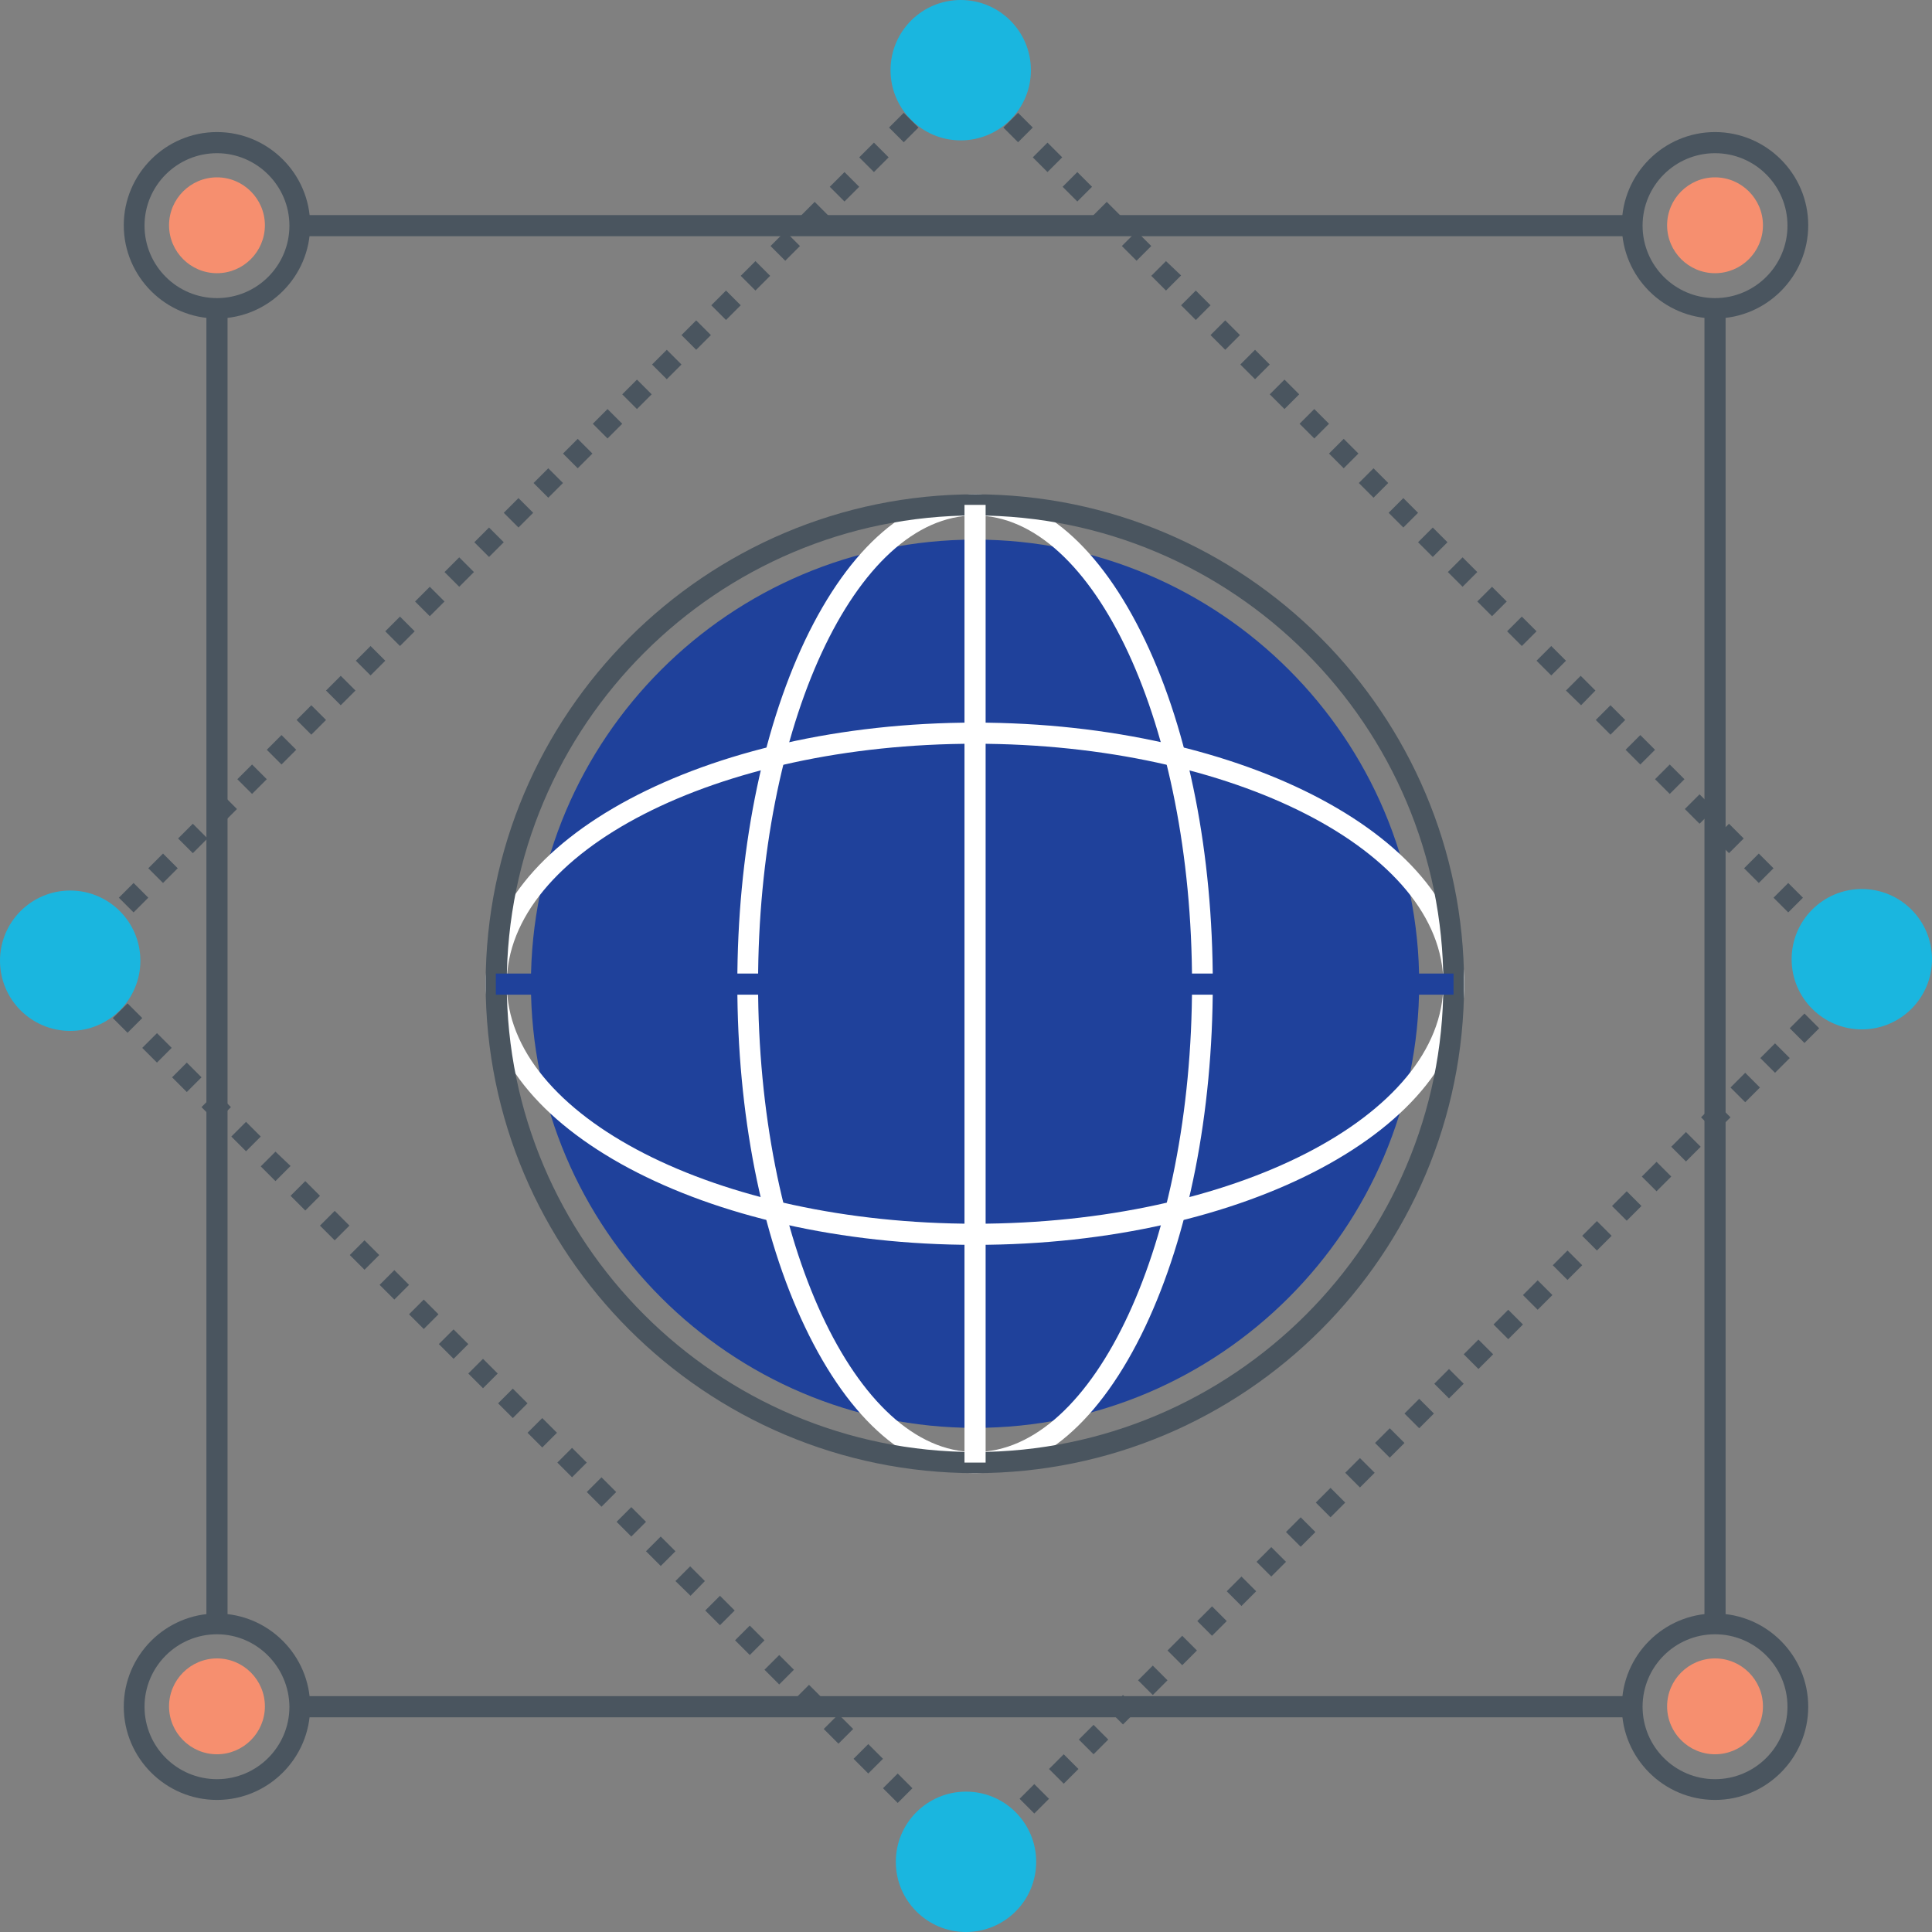
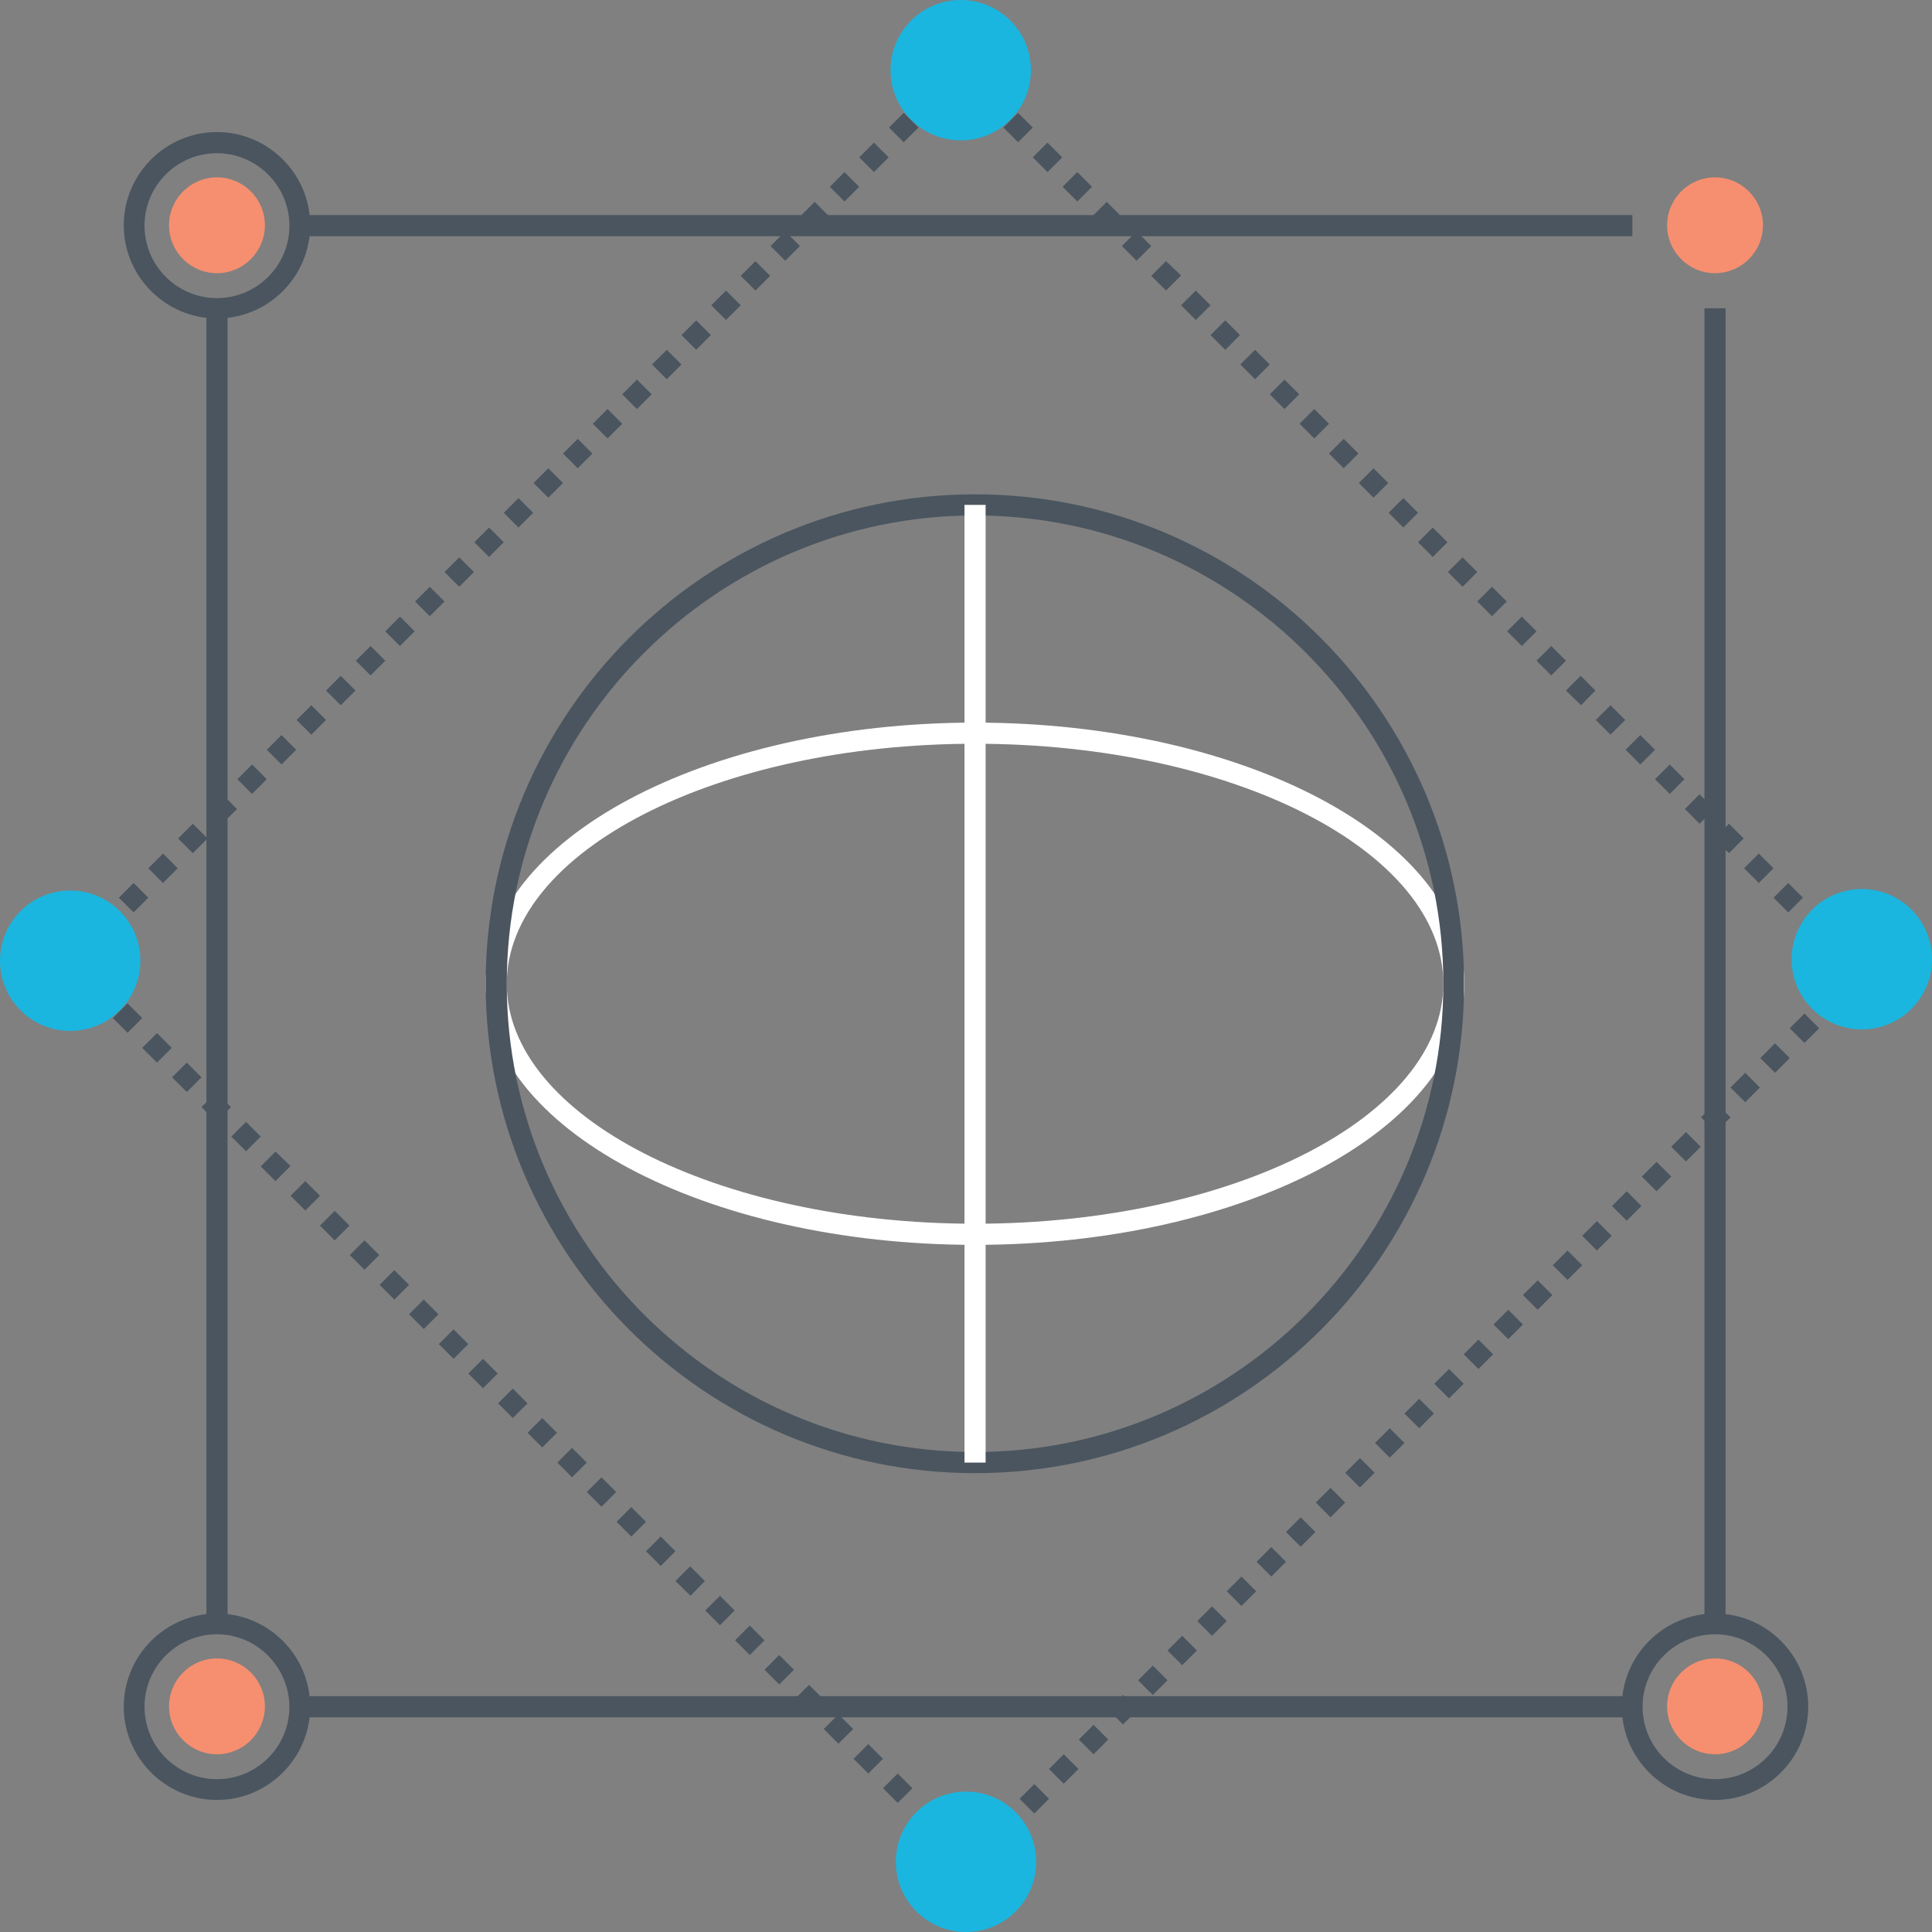
<svg xmlns="http://www.w3.org/2000/svg" version="1.1" id="Layer_1" x="0px" y="0px" viewBox="0 0 512 512" style="enable-background:new 0 0 512 512;" xml:space="preserve">
  <rect x="0" y="0" width="512" height="512" fill="#808080" stroke="none" />
  <style type="text/css">
	.st0{fill:#1F419B;}
	.st1{fill:#FFFFFF;}
	.st2{fill:#4A555F;}
	.st3{fill:#F68F6F;}
	.st4{fill:#1AB6DF;}
</style>
  <g>
    <g>
      <g>
-         <path class="st0" d="M258.4,378.4c-64.9,0-117.7-52.8-117.7-117.7S193.5,143,258.4,143s117.7,52.8,117.7,117.7     C376,325.6,323.2,378.4,258.4,378.4z" />
-       </g>
+         </g>
    </g>
    <g>
      <g>
        <path class="st1" d="M258.4,329.9c-71.5,0-129.7-31-129.7-69.2c0-38.1,58.2-69.2,129.7-69.2s129.7,31,129.7,69.2     S329.9,329.9,258.4,329.9z M258.4,197.1c-68.4,0-124.1,28.5-124.1,63.6s55.7,63.6,124.1,63.6s124.1-28.5,124.1-63.6     S326.8,197.1,258.4,197.1z" />
      </g>
    </g>
    <g>
      <g>
-         <path class="st1" d="M258.4,390.4c-17.2,0-33.2-13.8-45.1-38.8c-11.6-24.3-17.9-56.6-17.9-90.9s6.4-66.6,17.9-90.9     c11.9-25,27.9-38.8,45.1-38.8s33.2,13.8,45.1,38.8c11.6,24.3,17.9,56.6,17.9,90.9s-6.4,66.6-17.9,90.9     C291.6,376.7,275.6,390.4,258.4,390.4z M258.4,136.6c-31.7,0-57.5,55.7-57.5,124.1s25.8,124.1,57.5,124.1s57.5-55.7,57.5-124.1     S290,136.6,258.4,136.6z" />
-       </g>
+         </g>
    </g>
    <g>
      <g>
        <path class="st2" d="M258.4,390.4c-71.5,0-129.7-58.2-129.7-129.7S186.9,131,258.4,131S388,189.2,388,260.8     S329.9,390.4,258.4,390.4z M258.4,136.6c-68.4,0-124.1,55.7-124.1,124.1S190,384.8,258.4,384.8s124.1-55.7,124.1-124.1     S326.8,136.6,258.4,136.6z" />
      </g>
    </g>
    <g>
      <g>
-         <rect x="131.4" y="258" class="st0" width="253.8" height="5.6" />
-       </g>
+         </g>
    </g>
    <g>
      <g>
        <rect x="255.6" y="133.8" class="st1" width="5.6" height="253.8" />
      </g>
    </g>
    <g>
      <g>
        <g>
          <path class="st2" d="M57.5,84.4c-13.6,0-24.7-11.1-24.7-24.7S43.9,35,57.5,35s24.7,11.1,24.7,24.7S71.1,84.4,57.5,84.4z       M57.5,40.6c-10.6,0-19.2,8.6-19.2,19.2S46.9,79,57.5,79s19.2-8.6,19.2-19.2S68,40.6,57.5,40.6z" />
        </g>
      </g>
      <g>
        <g>
-           <path class="st3" d="M57.5,72.4c-7,0-12.7-5.7-12.7-12.7S50.5,47,57.5,47s12.7,5.7,12.7,12.7S64.5,72.4,57.5,72.4z" />
+           <path class="st3" d="M57.5,72.4c-7,0-12.7-5.7-12.7-12.7S50.5,47,57.5,47s12.7,5.7,12.7,12.7S64.5,72.4,57.5,72.4" />
        </g>
      </g>
      <g>
        <g>
-           <path class="st2" d="M454.5,84.4c-13.6,0-24.7-11.1-24.7-24.7S440.9,35,454.5,35s24.7,11.1,24.7,24.7S468.1,84.4,454.5,84.4z       M454.5,40.6c-10.6,0-19.2,8.6-19.2,19.2S443.9,79,454.5,79s19.2-8.6,19.2-19.2S465.1,40.6,454.5,40.6z" />
-         </g>
+           </g>
      </g>
      <g>
        <g>
          <path class="st3" d="M454.5,72.4c-7,0-12.7-5.7-12.7-12.7S447.5,47,454.5,47s12.7,5.7,12.7,12.7S461.5,72.4,454.5,72.4z" />
        </g>
      </g>
    </g>
    <g>
      <g>
        <g>
          <path class="st2" d="M57.5,477c-13.6,0-24.7-11.1-24.7-24.7s11.1-24.7,24.7-24.7s24.7,11.1,24.7,24.7S71.1,477,57.5,477z       M57.5,433.1c-10.6,0-19.2,8.6-19.2,19.2s8.6,19.2,19.2,19.2s19.2-8.6,19.2-19.2C76.6,441.7,68,433.1,57.5,433.1z" />
        </g>
      </g>
      <g>
        <g>
          <path class="st3" d="M57.5,464.9c-7,0-12.7-5.7-12.7-12.7s5.7-12.7,12.7-12.7s12.7,5.7,12.7,12.7      C70.2,459.2,64.5,464.9,57.5,464.9z" />
        </g>
      </g>
      <g>
        <g>
          <path class="st2" d="M454.5,477c-13.6,0-24.7-11.1-24.7-24.7s11.1-24.7,24.7-24.7s24.7,11.1,24.7,24.7S468.1,477,454.5,477z       M454.5,433.1c-10.6,0-19.2,8.6-19.2,19.2s8.6,19.2,19.2,19.2s19.2-8.6,19.2-19.2S465.1,433.1,454.5,433.1z" />
        </g>
      </g>
      <g>
        <g>
          <path class="st3" d="M454.5,464.9c-7,0-12.7-5.7-12.7-12.7s5.7-12.7,12.7-12.7s12.7,5.7,12.7,12.7      C467.2,459.2,461.5,464.9,454.5,464.9z" />
        </g>
      </g>
    </g>
    <g>
      <g>
        <rect x="79.4" y="57" class="st2" width="353.2" height="5.6" />
      </g>
    </g>
    <g>
      <g>
        <rect x="451.7" y="81.7" class="st2" width="5.6" height="348.7" />
      </g>
    </g>
    <g>
      <g>
        <rect x="79.4" y="449.5" class="st2" width="353.2" height="5.6" />
      </g>
    </g>
    <g>
      <g>
        <rect x="54.7" y="81.7" class="st2" width="5.6" height="348.7" />
      </g>
    </g>
    <g>
      <g>
        <g>
          <circle class="st4" cx="254.6" cy="18.6" r="18.6" />
        </g>
      </g>
      <g>
        <g>
          <circle class="st4" cx="493.4" cy="254.2" r="18.6" />
        </g>
      </g>
    </g>
    <g>
      <g>
        <g>
          <circle class="st4" cx="18.6" cy="254.6" r="18.6" />
        </g>
      </g>
      <g>
        <g>
          <circle class="st4" cx="256" cy="493.4" r="18.6" />
        </g>
      </g>
    </g>
    <g>
      <g>
        <path class="st2" d="M473.9,241.8l-3.9-3.9l3.9-3.9l3.9,3.9L473.9,241.8z M466.1,234l-3.9-3.9l3.9-3.9l3.9,3.9L466.1,234z      M458.2,226.1l-3.9-3.9l3.9-3.9l3.9,3.9L458.2,226.1z M450.4,218.3l-3.9-3.9l3.9-3.9l3.9,3.9L450.4,218.3z M442.5,210.4l-3.9-3.9     l3.9-3.9l3.9,3.9L442.5,210.4z M434.7,202.6l-3.9-3.9l3.9-3.9l3.9,3.9L434.7,202.6z M426.8,194.7l-3.9-3.9l3.9-3.9l3.9,3.9     L426.8,194.7z M419,186.9l-4-3.9l3.9-3.9l3.9,3.9L419,186.9z M411.1,179l-3.9-3.9l3.9-3.9l3.9,3.9L411.1,179z M403.3,171.2     l-3.9-3.9l3.9-3.9l3.9,3.9L403.3,171.2z M395.4,163.3l-3.9-3.9l3.9-3.9l3.9,3.9L395.4,163.3z M387.6,155.5l-3.9-3.9l3.9-3.9     l3.9,3.9L387.6,155.5z M379.7,147.6l-3.9-3.9l3.9-3.9l3.9,3.9L379.7,147.6z M371.9,139.8l-3.9-3.9l3.9-3.9l3.9,3.9L371.9,139.8z      M364,131.9l-3.9-3.9l3.9-3.9l3.9,3.9L364,131.9z M356.1,124.1l-3.9-3.9l3.9-3.9l3.9,3.9L356.1,124.1z M348.3,116.2l-3.9-3.9     l3.9-3.9l3.9,3.9L348.3,116.2z M340.4,108.4l-3.9-3.9l3.9-3.9l3.9,3.9L340.4,108.4z M332.6,100.5l-3.9-3.9l3.9-3.9l3.9,3.9     L332.6,100.5z M324.7,92.7l-3.9-3.9l3.9-3.9l3.9,3.9L324.7,92.7z M316.9,84.8l-3.9-3.9l3.9-3.9l3.9,3.9L316.9,84.8z M309,77     l-3.9-3.9l3.9-3.9l4,3.8L309,77z M301.2,69.1l-3.9-3.9l3.9-3.9l3.9,3.9L301.2,69.1z M293.3,61.3l-3.9-3.9l3.9-3.9l3.9,3.9     L293.3,61.3z M285.5,53.4l-3.9-3.9l3.9-3.9l3.9,3.9L285.5,53.4z M277.6,45.6l-3.9-3.9l3.9-3.9l3.9,3.9L277.6,45.6z M269.8,37.7     l-3.9-3.9l3.9-3.9l3.9,3.9L269.8,37.7z" />
      </g>
    </g>
    <g>
      <g>
        <path class="st2" d="M274.1,480.6l-3.9-3.9l3.9-3.9l3.9,3.9L274.1,480.6z M281.9,472.7l-3.9-3.9l3.9-3.9l3.9,3.9L281.9,472.7z      M289.8,464.9l-3.9-3.9l3.9-3.9l3.9,3.9L289.8,464.9z M297.6,457l-3.9-3.9l3.9-3.9l3.9,3.9L297.6,457z M305.5,449.2l-3.9-3.9     l3.9-3.9l3.9,3.9L305.5,449.2z M313.3,441.3l-3.9-3.9l3.9-3.9l3.9,3.9L313.3,441.3z M321.2,433.5l-3.9-3.9l3.9-3.9l3.9,3.9     L321.2,433.5z M329,425.6l-3.9-3.9l3.9-3.9l3.9,3.9L329,425.6z M336.9,417.8l-3.9-3.9l3.9-3.9l3.9,3.9L336.9,417.8z M344.7,409.9     l-3.9-3.9l3.9-3.9l3.9,3.9L344.7,409.9z M352.6,402.1l-3.9-3.9l3.9-3.9l3.9,3.9L352.6,402.1z M360.4,394.2l-3.9-3.9l3.9-3.9     l3.9,3.9L360.4,394.2z M368.3,386.3l-3.9-3.9l3.9-3.9l3.9,3.9L368.3,386.3z M376.1,378.5l-3.9-3.9l3.9-3.9l3.9,3.9L376.1,378.5z      M384,370.6l-3.9-3.9l3.9-3.9l3.9,3.9L384,370.6z M391.8,362.8l-3.9-3.9l3.9-3.9l3.9,3.9L391.8,362.8z M399.7,354.9l-3.9-3.9     l3.9-3.9l3.9,3.9L399.7,354.9z M407.5,347.1l-3.9-3.9l3.9-3.9l3.9,3.9L407.5,347.1z M415.4,339.2l-3.9-3.9l3.9-3.9l3.9,3.9     L415.4,339.2z M423.2,331.4l-3.9-3.9l3.9-3.9l3.9,3.9L423.2,331.4z M431.1,323.5l-3.9-3.9l3.9-3.9l3.9,3.9L431.1,323.5z      M439,315.7l-3.9-3.9l3.9-3.9l3.9,3.9L439,315.7z M446.8,307.8l-3.9-3.9l3.9-3.9l3.9,3.9L446.8,307.8z M454.7,300l-3.9-3.9     l3.9-3.9l3.9,3.9L454.7,300z M462.5,292.1l-3.9-3.9l3.9-3.9l3.9,3.9L462.5,292.1z M470.4,284.3l-3.9-3.9l3.9-3.9l3.9,3.9     L470.4,284.3z M478.2,276.4l-3.9-3.9l3.9-3.9l3.9,3.9L478.2,276.4z" />
      </g>
    </g>
    <g>
      <g>
        <path class="st2" d="M237.9,477.8l-3.9-3.9l3.9-3.9l3.9,3.9L237.9,477.8z M230.1,470l-3.9-3.9l3.9-3.9l3.9,3.9L230.1,470z      M222.2,462.1l-3.9-3.9l3.9-3.9l3.9,3.9L222.2,462.1z M214.4,454.3l-3.9-3.9l3.9-3.9l3.9,3.9L214.4,454.3z M206.5,446.4l-3.9-3.9     l3.9-3.9l3.9,3.9L206.5,446.4z M198.7,438.6l-3.9-3.9l3.9-3.9l3.9,3.9L198.7,438.6z M190.8,430.7l-3.9-3.9l3.9-3.9l3.9,3.9     L190.8,430.7z M183,422.9l-4-3.9l3.9-3.9l3.9,3.9L183,422.9z M175.1,415l-3.9-3.9l3.9-3.9l3.9,3.9L175.1,415z M167.3,407.2     l-3.9-3.9l3.9-3.9l3.9,3.9L167.3,407.2z M159.4,399.3l-3.9-3.9l3.9-3.9l3.9,3.9L159.4,399.3z M151.6,391.5l-3.9-3.9l3.9-3.9     l3.9,3.9L151.6,391.5z M143.7,383.6l-3.9-3.9l3.9-3.9l3.9,3.9L143.7,383.6z M135.9,375.8l-3.9-3.9l3.9-3.9l3.9,3.9L135.9,375.8z      M128,367.9l-3.9-3.9l3.9-3.9l3.9,3.9L128,367.9z M120.2,360.1l-3.9-3.9l3.9-3.9l3.9,3.9L120.2,360.1z M112.3,352.2l-3.9-3.9     l3.9-3.9l3.9,3.9L112.3,352.2z M104.5,344.4l-3.9-3.9l3.9-3.9l3.9,3.9L104.5,344.4z M96.6,336.5l-3.9-3.9l3.9-3.9l3.9,3.9     L96.6,336.5z M88.7,328.7l-3.9-3.9l3.9-3.9l3.9,3.9L88.7,328.7z M80.9,320.8l-3.9-3.9l3.9-3.9l3.9,3.9L80.9,320.8z M73,313     l-3.9-3.9l3.9-3.9l4,3.8L73,313z M65.2,305.1l-3.9-3.9l3.9-3.9l3.9,3.9L65.2,305.1z M57.3,297.3l-3.9-3.9l3.9-3.9l3.9,3.9     L57.3,297.3z M49.5,289.4l-3.9-3.9l3.9-3.9l3.9,3.9L49.5,289.4z M41.6,281.6l-3.9-3.9l3.9-3.9l3.9,3.9L41.6,281.6z M33.8,273.7     l-3.9-3.9l3.9-3.9l3.9,3.9L33.8,273.7z" />
      </g>
    </g>
    <g>
      <g>
        <path class="st2" d="M35.4,241.8l-3.9-3.9l3.9-3.9l3.9,3.9L35.4,241.8z M43.2,234l-3.9-3.9l3.9-3.9l3.9,3.9L43.2,234z      M51.1,226.1l-3.9-3.9l3.9-3.9l3.9,3.9L51.1,226.1z M58.9,218.3l-3.9-3.9l3.9-3.9l3.9,3.9L58.9,218.3z M66.8,210.4l-3.9-3.9     l3.9-3.9l3.9,3.9L66.8,210.4z M74.6,202.6l-3.9-3.9l3.9-3.9l3.9,3.9L74.6,202.6z M82.5,194.7l-3.9-3.9l3.9-3.9l3.9,3.9     L82.5,194.7z M90.3,186.9l-3.9-3.9l3.9-3.9l3.9,3.9L90.3,186.9z M98.2,179l-3.9-3.9l3.9-3.9l3.9,3.9L98.2,179z M106,171.2     l-3.9-3.9l3.9-3.9l3.9,3.9L106,171.2z M113.9,163.3l-3.9-3.9l3.9-3.9l3.9,3.9L113.9,163.3z M121.7,155.5l-3.9-3.9l3.9-3.9     l3.9,3.9L121.7,155.5z M129.6,147.6l-3.9-3.9l3.9-3.9l3.9,3.9L129.6,147.6z M137.4,139.8l-3.9-3.9l3.9-3.9l3.9,3.9L137.4,139.8z      M145.3,131.9l-3.9-3.9l3.9-3.9l3.9,3.9L145.3,131.9z M153.1,124.1l-3.9-3.9l3.9-3.9l3.9,3.9L153.1,124.1z M161,116.2l-3.9-3.9     l3.9-3.9l3.9,3.9L161,116.2z M168.8,108.4l-3.9-3.9l3.9-3.9l3.9,3.9L168.8,108.4z M176.7,100.5l-3.9-3.9l3.9-3.9l3.9,3.9     L176.7,100.5z M184.5,92.7l-3.9-3.9l3.9-3.9l3.9,3.9L184.5,92.7z M192.4,84.8l-3.9-3.9l3.9-3.9l3.9,3.9L192.4,84.8z M200.2,77     l-3.9-3.9l3.9-3.9l3.9,3.9L200.2,77z M208.1,69.1l-3.9-3.9l3.9-3.9l3.9,3.9L208.1,69.1z M215.9,61.3l-3.9-3.9l3.9-3.9l3.9,3.9     L215.9,61.3z M223.8,53.4l-3.9-3.9l3.9-3.9l3.9,3.9L223.8,53.4z M231.6,45.6l-3.9-3.9l3.9-3.9l3.9,3.9L231.6,45.6z M239.5,37.7     l-3.9-3.9l3.9-3.9l3.9,3.9L239.5,37.7z" />
      </g>
    </g>
  </g>
</svg>